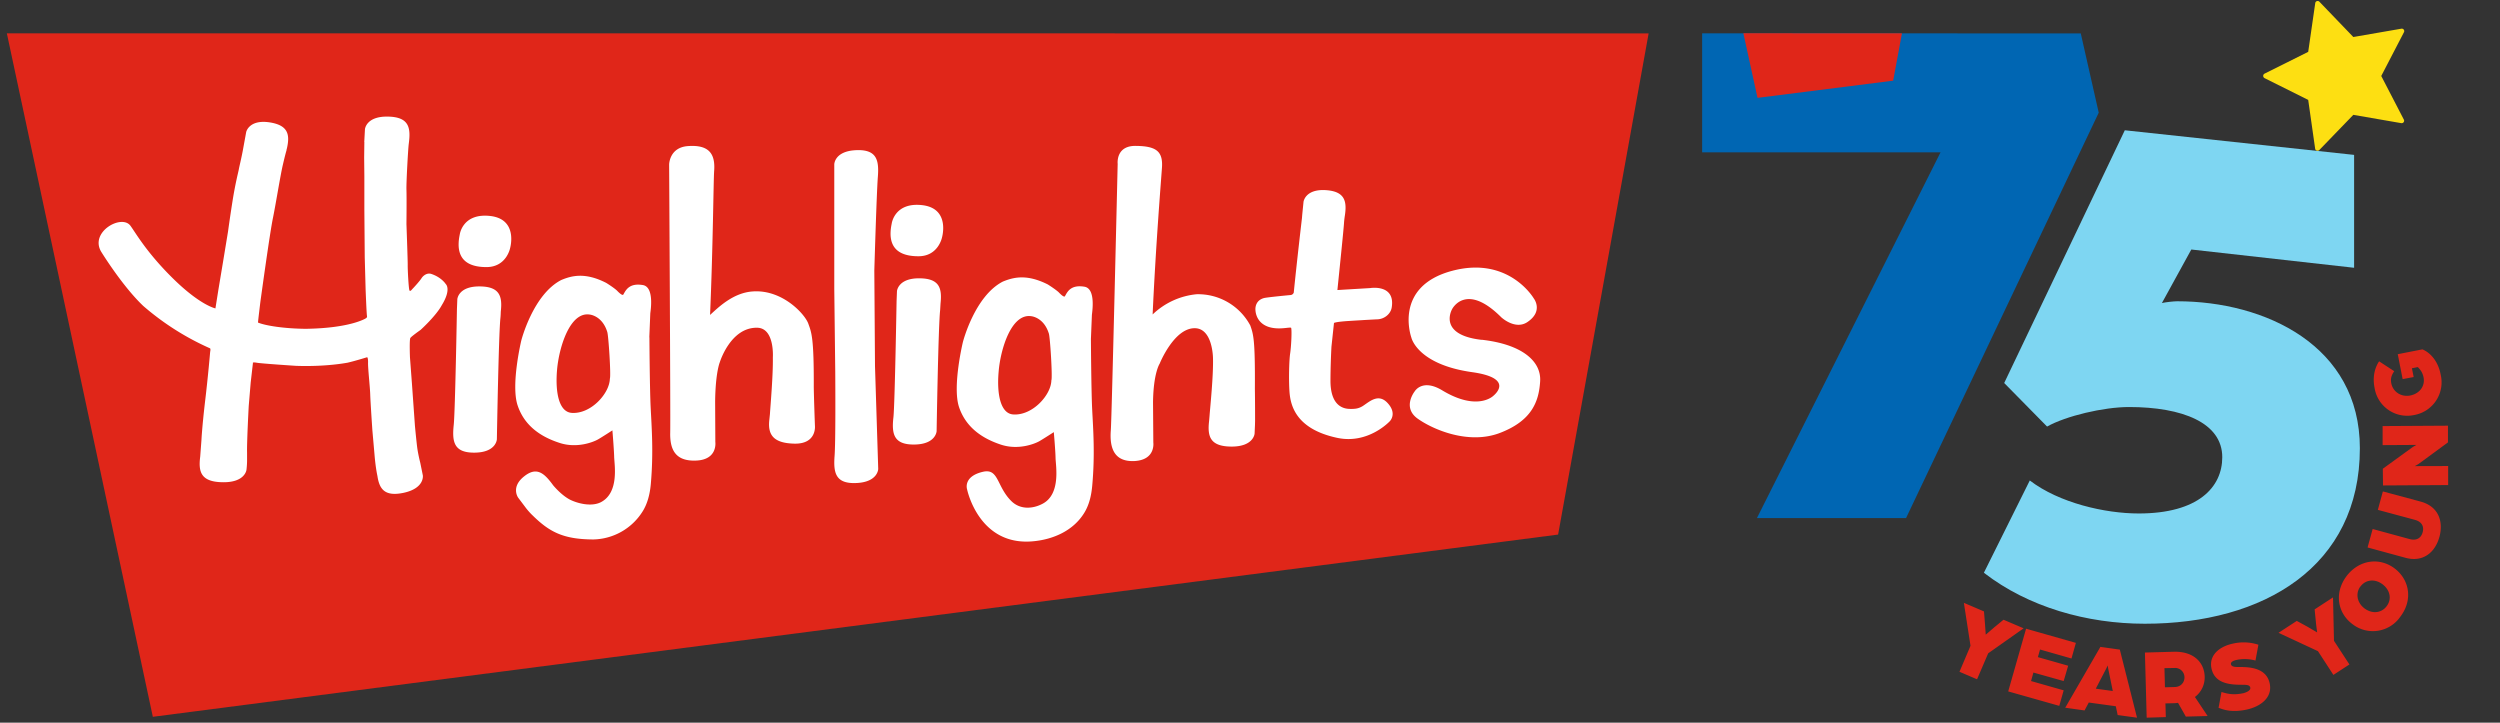
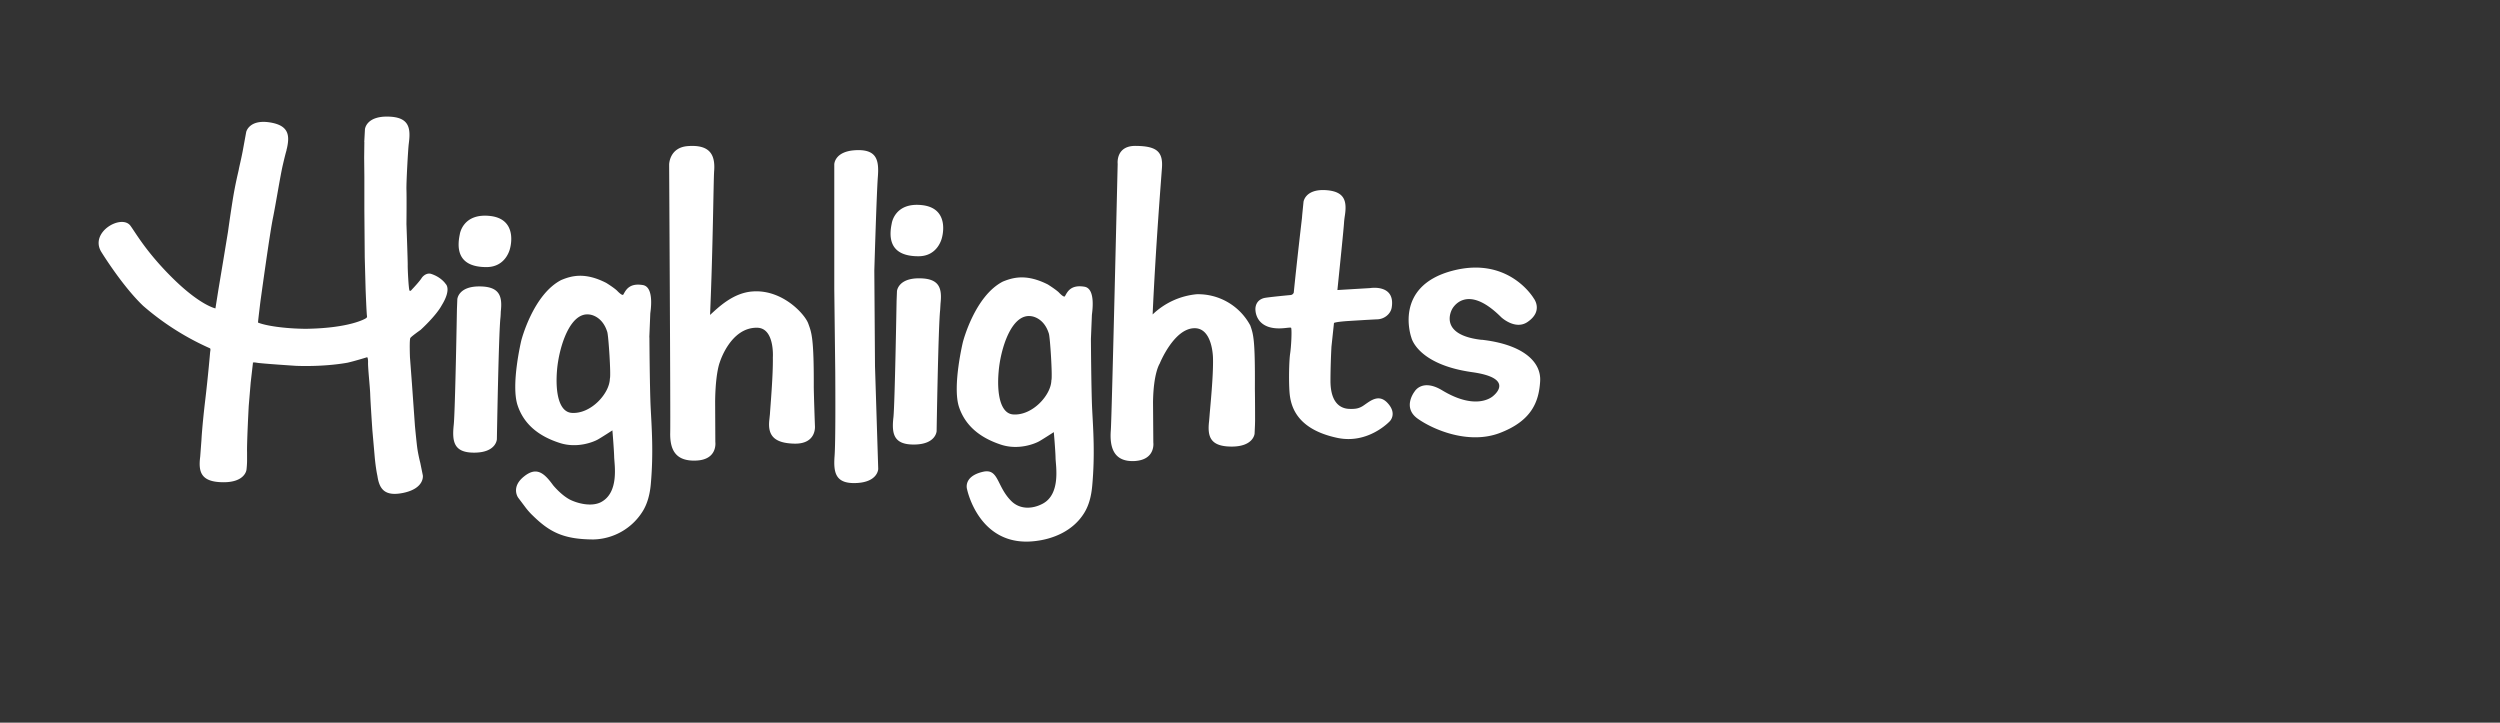
<svg xmlns="http://www.w3.org/2000/svg" viewBox="0 0 256 74">
  <rect x="0" y="0" width="256" height="74" fill="#333333" stroke="none" />
  <g fill="none" fill-rule="evenodd">
    <g fill-rule="nonzero">
-       <path fill="#E02619" d="M.7 3.41L15.65 73.4l143.9-18.66 9.27-51.32z" />
      <path fill="#FFF" d="M151.72 34.8c-4.57-.52-3.02-3.15-3.02-3.15s1.4-2.79 5.03.84c0 0 1.41 1.32 2.66.5 1.7-1.13.67-2.43.67-2.43s-2.54-4.37-8.35-2.83c-6.1 1.62-4.18 6.86-4.18 6.86s.61 2.73 6.22 3.52c4.05.57 2.6 2.06 2.17 2.42 0 0-1.61 1.63-5.24-.56-2.04-1.23-2.81.1-2.81.1s-1.32 1.64.3 2.8c1.54 1.1 5.2 2.7 8.43 1.46 3.23-1.24 3.98-3.17 4.11-5.27.14-2.05-1.82-3.8-5.99-4.27m-12.16 6.78c-.44.27-.77.32-1.4.3-.8-.03-1.9-.5-1.92-2.82 0-1.08.04-2.4.1-3.54l.26-2.44c.27-.13 1.48-.2 1.48-.2s2.22-.14 2.95-.17c.73-.02 1.37-.55 1.48-1.2.4-2.44-2.21-2-2.21-2l-3.35.2c.31-3.03.64-6.25.68-6.9.01-.22.07-.63.07-.63.25-1.55.04-2.57-1.94-2.7-2.12-.13-2.28 1.2-2.28 1.2l-.13 1.3-.03.37s-.5 4.24-.84 7.63c-.1.23-.31.24-.31.24s-2.36.22-2.73.31c-.8.21-.92.88-.88 1.27.03.39.22 1.3 1.33 1.68 1.12.37 2.3-.05 2.33.12.08.38-.01 1.98-.11 2.62-.1.64-.16 2.69-.06 3.99.11 1.29.63 3.74 4.9 4.64 3.18.67 5.37-1.71 5.37-1.71s.78-.77-.23-1.86c-.94-1.02-1.83-.16-2.53.3m-11.53-8.24a6.06 6.06 0 00-5.5-3.2 7.54 7.54 0 00-4.5 2.07c.31-6.92.89-14.08.95-14.96.14-1.74-.56-2.29-2.73-2.3-2.02 0-1.8 1.84-1.8 1.84s-.6 25.8-.7 27.25c-.14 1.75.27 3.29 2.43 3.18 2.18-.12 1.92-1.9 1.92-1.9l-.03-4.13c.04-3 .68-3.94.68-3.94s1.48-3.7 3.64-3.63c1.8.06 1.82 3.05 1.82 3.06.05 1.8-.28 4.93-.35 5.88l-.05.58c-.18 1.56.1 2.58 2.26 2.6 2.3.02 2.4-1.32 2.4-1.32l.04-.89.01-.42c0-.55 0-2-.02-3.29.03-5.07-.15-5.56-.47-6.48m-20.37 5.61c-.02 1.5-1.93 3.63-3.9 3.5-1.31-.08-1.7-2.09-1.5-4.37.18-2.28 1.29-6 3.34-5.69 0 0 1.28.1 1.8 1.77.13.33.39 4.51.26 4.8m4.05-4.24l.1-2.45c.02-.27.43-2.7-.76-2.9-1.44-.24-1.76.56-2 .97-.1.18-.6-.36-.6-.36s-.18-.22-1.15-.84c-2.18-1.1-3.54-.73-4.6-.3-2.9 1.48-4.1 6.2-4.1 6.2s-1.09 4.52-.4 6.64c.71 2.13 2.43 3.24 4.26 3.85 1.83.62 3.54-.1 3.95-.33.42-.24 1.5-.94 1.5-.94s.17 1.92.18 2.68c.02.77.56 3.7-1.36 4.67-1 .52-2.28.6-3.18-.3-1.51-1.51-1.27-3.36-2.89-2.99-2.08.48-1.63 1.8-1.63 1.8s1.21 5.96 6.93 5.3c1.85-.2 3.91-1.02 5.06-2.88.5-.8.73-1.77.82-2.75.3-3.24.1-5.83 0-7.83-.1-2.01-.13-7.24-.13-7.24M94.15 28.5c-2.2-.02-2.3 1.31-2.3 1.31l-.04 1.02s-.18 10.51-.32 11.87c-.2 1.73.01 2.86 2.18 2.82 2.18-.04 2.24-1.37 2.24-1.37s.17-10.65.36-12.39l.04-.68c.17-1.56-.1-2.57-2.16-2.58m2.31-4.18s-.38 1.93-2.42 1.92c-2.04 0-3.24-.91-2.73-3.34 0 0 .28-2.23 3.15-1.89 2.87.35 2 3.31 2 3.31m-6.93 3.4s.23-7.84.36-9.58c.14-1.75-.1-2.87-2.27-2.76-2.18.11-2.19 1.45-2.19 1.45V29.6l.1 8.5c.01 1.74.04 7.15-.07 8.6-.13 1.75.11 2.87 2.27 2.76 2.18-.11 2.2-1.44 2.2-1.44L89.6 37.5l-.07-9.78zm-6.2 11.92c.02-5.07-.23-5.59-.56-6.5-.34-.96-2.62-3.48-5.63-3.3-2.06.11-3.6 1.66-4.43 2.41.3-6.92.35-13.88.42-14.76.13-1.74-.53-2.69-2.69-2.53-1.92.14-1.92 1.9-1.92 1.9s.15 25.97.11 27.43c-.04 1.77.54 2.98 2.7 2.87 2.18-.11 1.92-1.9 1.92-1.9l-.02-4.12c.03-3 .48-4.05.48-4.05s1.09-3.58 3.83-3.53c1.8.04 1.6 3.03 1.6 3.04.03 1.8-.24 4.86-.3 5.81l-.06.58c-.18 1.57.45 2.4 2.6 2.44 2.25.03 2.07-1.8 2.07-1.8s-.1-2.7-.12-3.99m-20.88-.86c-.03 1.5-1.93 3.63-3.9 3.5-1.32-.09-1.7-2.1-1.51-4.38.19-2.28 1.3-6 3.34-5.69 0 0 1.28.1 1.8 1.77.13.33.4 4.51.27 4.8m4.04-4.23l.1-2.46c.03-.26.43-2.7-.76-2.9-1.43-.24-1.76.56-2 .97-.1.18-.6-.35-.6-.35s-.18-.23-1.15-.84c-2.17-1.11-3.54-.74-4.6-.3-2.9 1.48-4.1 6.2-4.1 6.2S52.3 39.38 53 41.5c.7 2.13 2.42 3.24 4.26 3.84 1.83.62 3.54-.1 3.95-.33.41-.23 1.5-.94 1.5-.94s.16 1.92.18 2.69c.01.76.56 3.68-1.37 4.67-1 .5-2.46.1-3.22-.3-.9-.5-1.66-1.44-1.66-1.44-.91-1.25-1.69-1.94-2.98-.9-1.38 1.1-.6 2.17-.6 2.17l.7.93c.38.52.76.87.76.87 1.7 1.67 3.1 2.47 6.24 2.48a6.1 6.1 0 005.05-2.88c.5-.8.74-1.78.83-2.76.29-3.24.09-5.83-.01-7.83-.1-2-.13-7.23-.13-7.23m-17.38-5.21c-2.2-.02-2.29 1.31-2.29 1.31l-.04 1.02s-.18 10.51-.33 11.87c-.18 1.73.02 2.86 2.19 2.82 2.18-.04 2.23-1.37 2.23-1.37s.18-10.65.36-12.39c.03-.24.04-.68.04-.68.18-1.56-.1-2.57-2.16-2.58m3.11-3.9s-.38 1.92-2.42 1.92-3.24-.91-2.73-3.34c0 0 .28-2.23 3.15-1.89 2.87.35 2 3.31 2 3.31m-8.1 2.61c-.38-.11-.77.15-.96.44-.2.32-.83 1-.91 1.08-.08.07-.21.3-.32.2-.1-.1-.2-2.26-.19-2.62.01-.35-.13-4.2-.13-4.2s.03-2.7 0-3.53c-.02-.83.17-4.12.23-4.62l.03-.25c.19-1.56-.08-2.57-2.17-2.6-2.24-.04-2.34 1.3-2.34 1.3l-.07 1.3h.01l-.02 1.6.02 1.92v3.44l.04 4.87.09 3.31s.1 2.57.14 2.67c.02.1-.02.18-.08.22-.05.05-1.66 1.04-6.2 1.1-2.2-.02-4.12-.32-4.88-.64 0-.14.24-2.1.24-2.1s.97-7.1 1.3-8.66c.31-1.54.7-4.02.98-5.29.21-.9.32-1.33.4-1.59v-.04l.05-.2c.31-1.39.1-2.33-1.78-2.62-2.12-.32-2.4.99-2.4.99l-.36 1.97c-.18.93-.37 1.67-.4 1.88-.04.22-.35 1.4-.63 3.16-.28 1.77-.47 3.18-.47 3.18l-.52 3.16-.47 2.82-.3 1.89s-1.52-.3-4.28-3c-2.76-2.7-3.89-4.74-4.42-5.46-.9-1.23-4.22.64-2.99 2.67.1.16 2.18 3.52 4.29 5.53a27.28 27.28 0 006.85 4.35c.08.07.01.36.01.36s-.22 2.61-.54 5.24c-.3 2.62-.35 3.77-.35 3.77l-.13 1.73c-.2 1.56.08 2.57 2.27 2.61 2.35.05 2.47-1.28 2.47-1.28s.07-.55.06-1.1v-.66c-.03-1.06.17-4.77.17-4.77l.2-2.39.23-2s-.09-.12.37-.04c.47.09 4.02.32 4.02.32s2.72.14 5.3-.32c.82-.19 2-.56 2-.56s.1 0 .1.51c-.03.5.2 2.56.22 3.28.02.72.19 3.22.22 3.68l.22 2.5s.09 1.22.3 2.2c.2 1.35.76 2.11 2.65 1.72 2.2-.46 2-1.78 2-1.78l-.26-1.28c-.13-.51-.26-1.14-.32-1.6-.1-.8-.23-2.2-.23-2.2l-.31-4.36-.2-2.66s-.07-1.8.04-1.98c.11-.17 1.05-.83 1.05-.83s1.58-1.43 2.17-2.53c1.02-1.66.4-2.17.4-2.17s-.44-.7-1.51-1.04z" />
    </g>
-     <path fill="#0066B3" d="M174.3 3.41V15.6h24.41l-18.8 37.45h15.27l19.73-41.51-1.84-8.12z" />
-     <path fill="#7ED6F2" d="M203.15 58.65l4.7-9.45c3 2.3 7.7 3.38 11.16 3.38 6.09 0 8.55-2.69 8.55-5.76 0-3.53-4.08-5.14-9.55-5.14-2.61 0-6.47.92-8.39 2l-4.39-4.46 12.35-25.88 23.48 2.52v11.56l-16.67-1.87-3.01 5.48c.4-.09 1.22-.18 1.56-.18 9.01 0 18.71 4.53 18.71 15.05 0 12.13-9.85 17.97-22.02 17.97-5.93 0-11.93-1.7-16.48-5.22" />
-     <path fill="#E02619" d="M215.07 66.24l2 .28 1.76 6.97-1.98-.27-.19-.9-2.77-.38-.43.81-1.98-.28 3.6-6.23zm10.69 3.05c.02.77-.31 1.57-1 2.08l1.3 1.95-2.23.06-.8-1.41c-.21.03-.32.04-.49.04l-.8.02.04 1.4-1.96.06-.18-6.67 2.94-.08c2.06-.06 3.14 1.1 3.18 2.55zm5.5-3.27l-.3 1.62a4.13 4.13 0 00-2-.05c-.16.04-.57.17-.51.43.05.23.32.28.68.28 1.02 0 2.9-.02 3.28 1.65.34 1.49-.96 2.4-2.3 2.7-1.84.41-2.7-.13-2.93-.16l.3-1.63c.56.17 1.2.35 2.25.12.2-.05.77-.24.7-.58-.08-.31-.5-.27-.9-.28-1.32 0-2.74-.18-3.07-1.65-.3-1.36.79-2.25 2.13-2.55a4.87 4.87 0 012.67.1zm-23.79-1.64l5.1 1.45-.45 1.6-3.22-.92-.22.78 3.1.88-.46 1.57-3.1-.87-.24.87 3.34.95-.45 1.59-5.23-1.48 1.83-6.42zm8.36 3.76l-.12.26-1.1 2.12 1.74.24-.48-2.34-.04-.28zm6.83.26l-1.02.02.05 1.96 1.01-.03c.61-.01 1-.47.99-1a.96.96 0 00-1.03-.95zm-21.56-6.67l2.06.88.1 1.24.08 1.14.86-.74.96-.79 2.06.88-3.63 2.56-1.14 2.66-1.8-.77 1.13-2.66-.68-4.4zm37.8-.55l.1 4.44 1.58 2.42-1.64 1.07-1.58-2.43-4.04-1.88 1.87-1.22 1.1.6.99.58s-.1-.68-.14-1.13l-.12-1.23 1.87-1.22zm6.3-2.98c1.54 1.16 1.9 3.24.6 4.94a3.41 3.41 0 01-4.91.77c-1.53-1.14-1.89-3.2-.6-4.92 1.3-1.7 3.39-1.93 4.91-.79zm-3.5 1.86c-.5.67-.36 1.64.41 2.23.8.6 1.74.5 2.28-.21.55-.72.37-1.65-.42-2.25-.77-.58-1.72-.5-2.26.23zm2.3-9.74l3.9 1.05c1.77.49 2.33 1.98 1.9 3.6-.45 1.63-1.7 2.63-3.47 2.15l-3.89-1.06.52-1.89 3.78 1.03c.77.21 1.2-.16 1.34-.7.15-.53-.03-1.06-.8-1.27l-3.79-1.02.52-1.9zm6.67-6.72v1.7l-2.9 2.13c-.2.16-.5.3-.5.3l3.42-.01v1.95l-6.67.04L244 48l2.95-2.14c.2-.15.5-.3.5-.3l-3.47.02v-1.95l6.67-.04zm-2.6-7.82c.93.4 1.63 1.37 1.85 2.56a3.4 3.4 0 01-2.72 4.16 3.38 3.38 0 01-4.05-2.82c-.2-1-.01-1.97.47-2.68l1.55 1.01c-.39.56-.36.94-.3 1.25.17.85.99 1.42 1.94 1.24.97-.2 1.54-.97 1.36-1.87-.1-.5-.36-.82-.59-1.04l-.6.12.18.9-1.13.21-.5-2.55 2.55-.5zM178.52 3.4l1.45 6.62 13.89-1.76.9-4.85z" />
-     <path fill="#FDDF12" d="M245.89 12.61l-4.91-.85-3.48 3.6a.25.25 0 01-.43-.14l-.71-4.99L231.89 8a.26.26 0 010-.46l4.47-2.23.72-4.99a.25.25 0 01.43-.14l3.47 3.61 4.91-.85a.25.25 0 01.27.37l-2.32 4.47 2.31 4.46a.25.25 0 01-.26.37" />
  </g>
</svg>